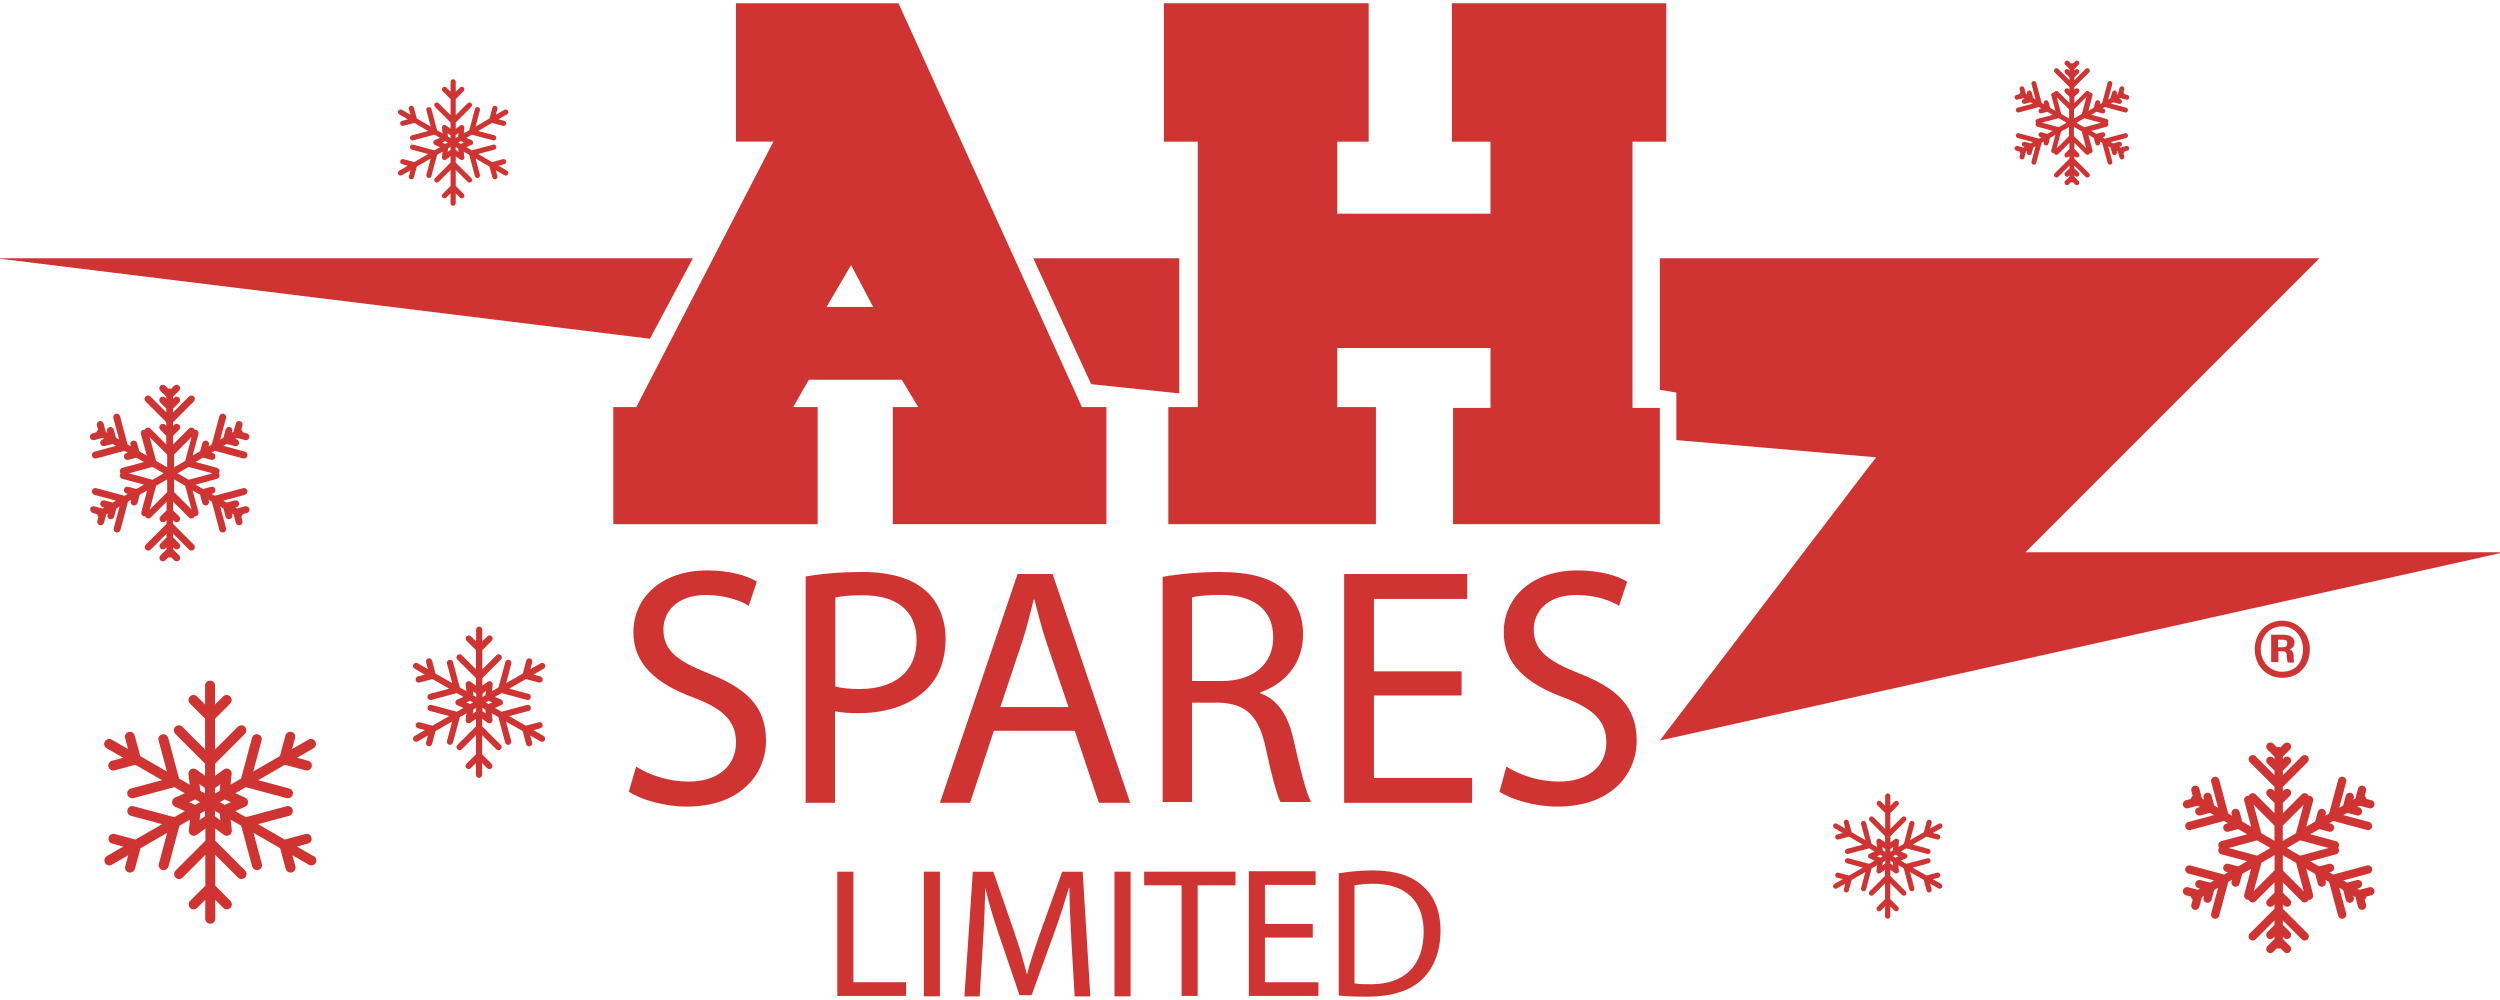
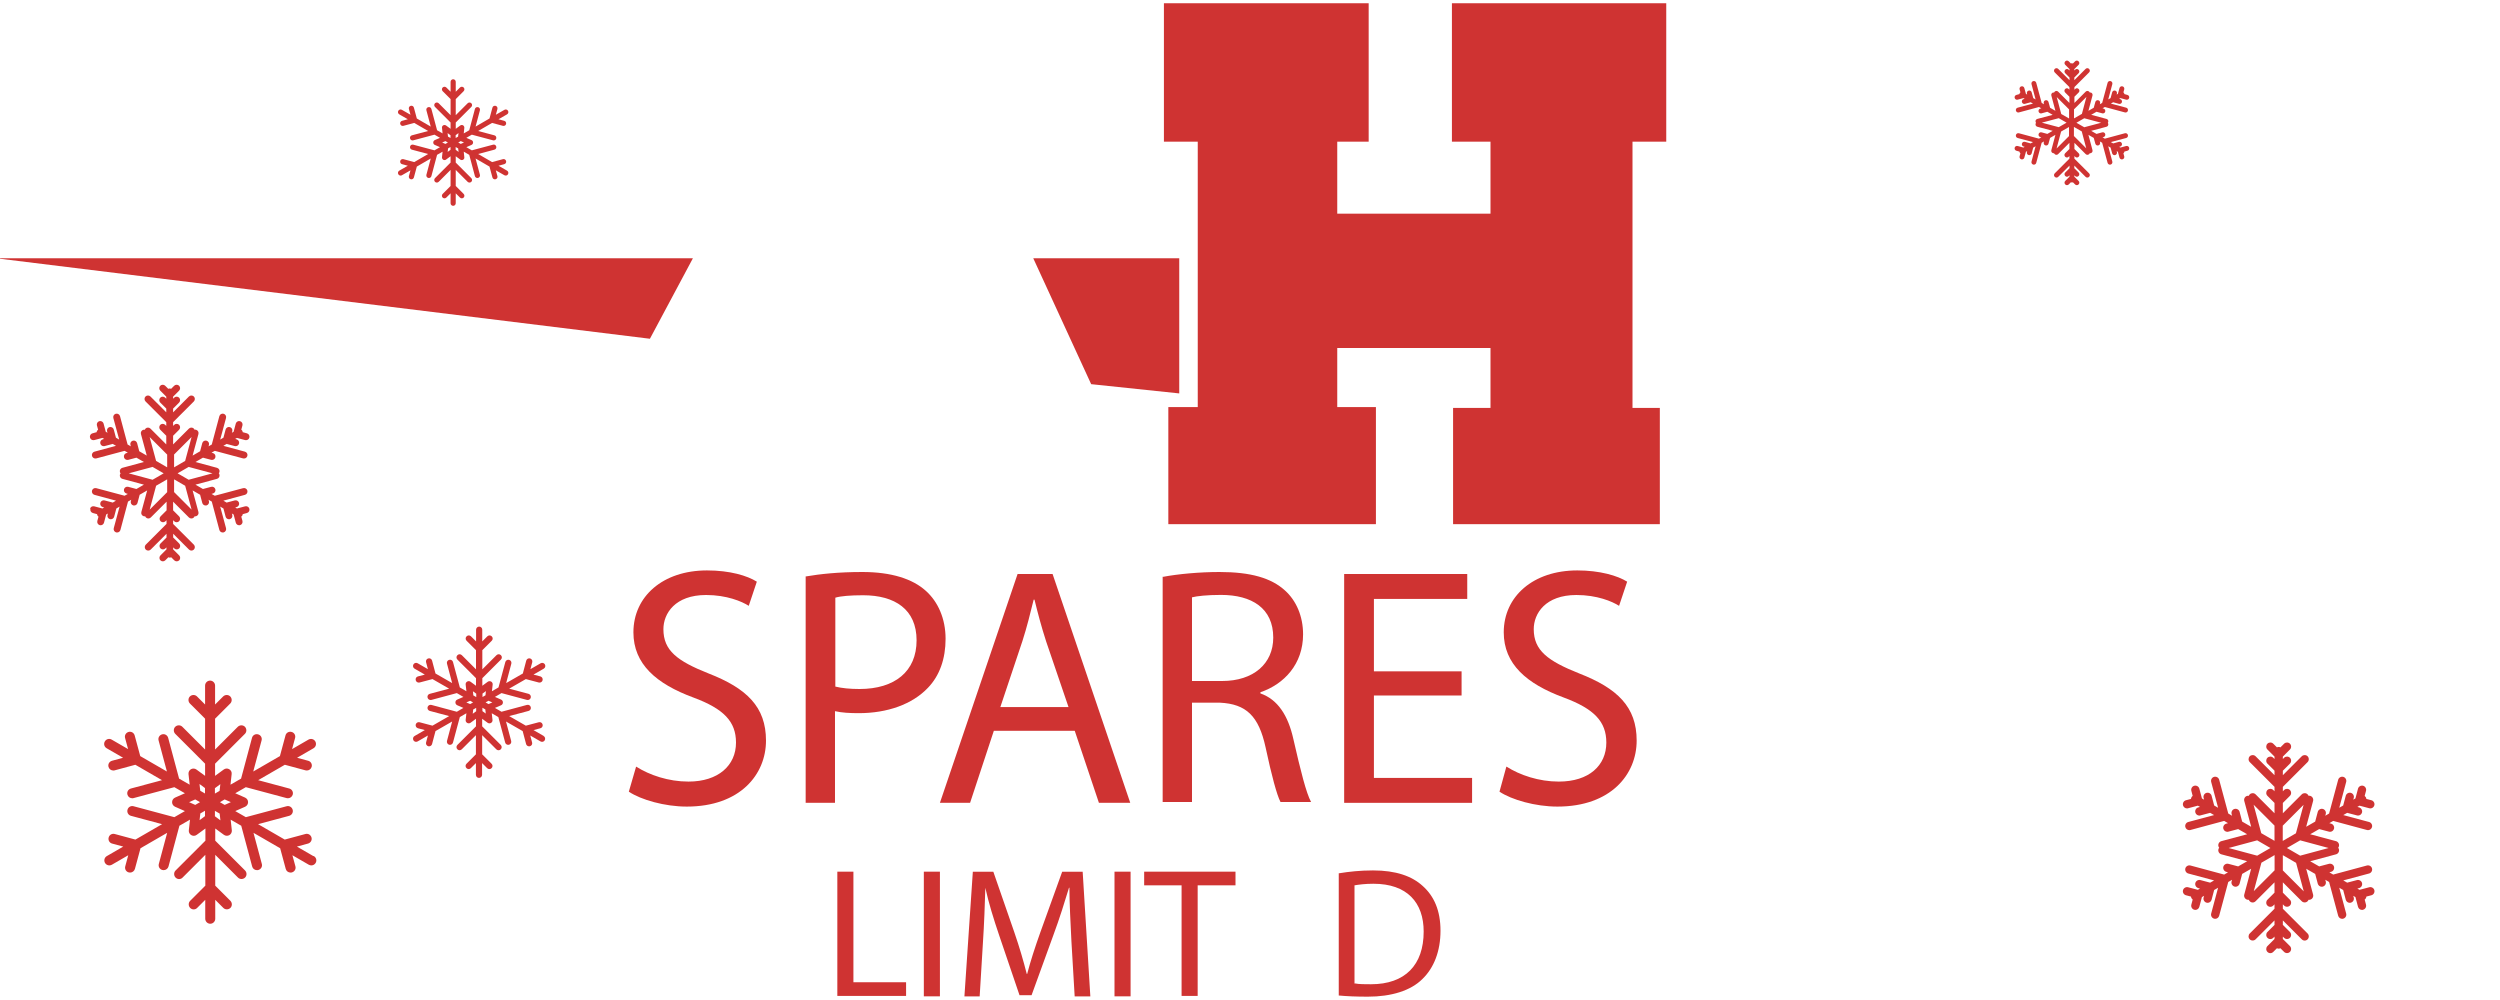
<svg xmlns="http://www.w3.org/2000/svg" id="a" viewBox="0 0 300 120">
  <g>
    <g>
      <path d="M100.48,104.6h1.93v13.27h6.32v1.64h-8.25v-14.91Z" fill="#cf3332" />
      <path d="M112.79,104.6v14.96h-1.93v-14.96h1.93Z" fill="#cf3332" />
      <path d="M128.57,112.95c-.1-2.08-.24-4.59-.24-6.42h-.05c-.53,1.74-1.11,3.62-1.88,5.7l-2.61,7.19h-1.45l-2.41-7.09c-.72-2.12-1.3-4.01-1.69-5.79h0c-.05,1.83-.14,4.34-.29,6.61l-.39,6.42h-1.83l1.01-14.96h2.46l2.51,7.24c.63,1.83,1.11,3.48,1.5,5.02h.05c.39-1.5,.92-3.14,1.59-5.02l2.61-7.24h2.46l.92,14.96h-1.88l-.39-6.61Z" fill="#cf3332" />
      <path d="M135.67,104.6v14.96h-1.93v-14.96h1.93Z" fill="#cf3332" />
      <path d="M141.79,106.24h-4.49v-1.64h10.96v1.64h-4.54v13.27h-1.93v-13.27h0Z" fill="#cf3332" />
-       <path d="M157.53,112.51h-5.74v5.36h6.42v1.64h-8.35v-14.96h8.01v1.64h-6.08v4.68h5.74v1.64Z" fill="#cf3332" />
      <path d="M160.71,104.79c1.16-.19,2.51-.34,4.05-.34,2.75,0,4.68,.68,5.98,1.88,1.35,1.21,2.12,2.94,2.12,5.36s-.77,4.44-2.17,5.79c-1.4,1.4-3.72,2.12-6.56,2.12-1.4,0-2.51-.05-3.48-.14v-14.67h.05Zm1.88,13.22c.48,.1,1.21,.1,1.93,.1,4.1,0,6.32-2.32,6.32-6.32,0-3.48-1.98-5.74-6.03-5.74-.97,0-1.74,.1-2.27,.19v11.78h.05Z" fill="#cf3332" />
    </g>
    <g>
      <g id="b">
        <g id="c">
          <path d="M76.35,92c1.59,1.01,3.86,1.79,6.27,1.79,3.57,0,5.7-1.93,5.7-4.68,0-2.51-1.45-4.05-5.12-5.41-4.44-1.64-7.19-4.01-7.19-7.82,0-4.3,3.52-7.43,8.83-7.43,2.75,0,4.83,.63,5.98,1.35l-.97,2.9c-.82-.53-2.65-1.3-5.12-1.3-3.72,0-5.12,2.22-5.12,4.1,0,2.56,1.64,3.81,5.41,5.31,4.59,1.79,6.9,4.01,6.9,8.06s-3.09,7.92-9.51,7.92c-2.65,0-5.5-.82-6.95-1.79l.87-2.99Z" fill="#cf3332" />
          <path d="M96.72,69.17c1.69-.29,3.91-.53,6.76-.53,3.48,0,6.03,.82,7.63,2.27,1.45,1.3,2.36,3.33,2.36,5.74s-.72,4.44-2.12,5.89c-1.88,1.98-4.87,3.04-8.3,3.04-1.06,0-2.03-.05-2.85-.24v11h-3.52v-27.17h.05Zm3.52,13.22c.77,.19,1.74,.29,2.9,.29,4.25,0,6.85-2.12,6.85-5.84s-2.61-5.41-6.42-5.41c-1.54,0-2.7,.1-3.33,.29v10.67Z" fill="#cf3332" />
          <path d="M119.26,87.7l-2.85,8.64h-3.62l9.32-27.46h4.2l9.32,27.46h-3.76l-2.9-8.64h-9.7Zm8.98-2.8l-2.7-7.92c-.58-1.79-1.01-3.43-1.4-5.02h-.1c-.39,1.59-.82,3.33-1.35,4.97l-2.65,7.92h8.21v.05Z" fill="#cf3332" />
          <path d="M139.57,69.22c1.79-.34,4.39-.58,6.76-.58,3.76,0,6.23,.72,7.87,2.22,1.35,1.21,2.17,3.09,2.17,5.26,0,3.57-2.27,5.98-5.12,6.95v.14c2.08,.72,3.33,2.65,3.96,5.5,.87,3.81,1.54,6.47,2.12,7.53h-3.67c-.43-.82-1.06-3.14-1.79-6.56-.82-3.76-2.32-5.21-5.5-5.36h-3.33v11.92h-3.52v-27.03h.05Zm3.52,12.5h3.57c3.76,0,6.13-2.08,6.13-5.21,0-3.52-2.56-5.12-6.27-5.12-1.69,0-2.9,.14-3.48,.29v10.04h.05Z" fill="#cf3332" />
          <path d="M175.39,83.46h-10.52v9.89h11.78v2.99h-15.35v-27.46h14.77v2.99h-11.2v8.69h10.52v2.9Z" fill="#cf3332" />
          <path d="M180.79,92c1.59,1.01,3.86,1.79,6.27,1.79,3.62,0,5.7-1.93,5.7-4.68,0-2.51-1.45-4.05-5.12-5.41-4.44-1.64-7.19-4.01-7.19-7.82,0-4.3,3.52-7.43,8.83-7.43,2.7,0,4.83,.63,5.98,1.35l-.97,2.9c-.82-.53-2.65-1.3-5.12-1.3-3.72,0-5.12,2.22-5.12,4.1,0,2.56,1.69,3.81,5.45,5.31,4.59,1.79,6.9,4.01,6.9,8.06s-3.09,7.92-9.51,7.92c-2.65,0-5.5-.82-6.95-1.79l.82-2.99Z" fill="#cf3332" />
        </g>
      </g>
      <g id="d">
        <polygon points="141.51 30.99 141.51 47.21 130.94 46.1 123.99 30.99 141.51 30.99" fill="#cf3332" />
        <polygon points="143.73 48.85 143.73 17 139.67 17 139.67 .39 164.24 .39 164.24 17 160.47 17 160.47 25.64 178.86 25.64 178.86 17 174.23 17 174.23 .39 199.95 .39 199.95 17 195.9 17 195.9 48.95 199.18 48.95 199.18 62.9 174.37 62.9 174.37 48.95 178.86 48.95 178.86 41.76 160.47 41.76 160.47 48.85 165.11 48.85 165.11 62.9 140.2 62.9 140.2 48.85 143.73 48.85" fill="#cf3332" />
-         <path d="M104.78,36.83l-2.65-5.02-2.94,5.02h5.6Zm5.41,12.02l-1.98-3.28h-11.15l-1.88,3.28h2.94v14.05h-24.52v-14.05h2.75l16.46-31.86h-4.49V.39h19.5l22.01,48.46h2.94v14.05h-25.63v-14.05h3.04Z" fill="#cf3332" />
-         <polygon points="199.18 30.99 278.34 30.99 243.06 66.27 300.49 66.27 199.18 88.86 224.38 55.85 225.15 54.88 201.16 52.81 201.16 47.11 199.18 46.78 199.18 30.99" fill="#cf3332" />
        <polygon points="-.49 30.99 83.15 30.99 77.99 40.65 -.49 30.99" fill="#cf3332" />
      </g>
      <g id="e">
-         <path d="M277.18,77.91c0,1.93-1.3,3.43-3.28,3.43s-3.33-1.5-3.33-3.43,1.35-3.43,3.33-3.43c1.93,.05,3.28,1.59,3.28,3.43Zm-5.89,0c0,1.5,1.11,2.7,2.56,2.7,1.64,0,2.51-1.16,2.51-2.7s-1.01-2.75-2.51-2.75c-1.69,.05-2.56,1.35-2.56,2.75Zm1.25,1.64v-3.38h1.45c.72,0,1.35,.24,1.35,.97,0,.43-.34,.72-.58,.77,.24,.1,.48,.34,.48,.87,0,.19,0,.48,.05,.72h-.77c-.05-.19-.1-.53-.1-.72,0-.43-.1-.63-.53-.63h-.48v1.3h-.87v.1Zm.82-1.88h.58c.34,0,.53-.1,.53-.48,0-.29-.14-.43-.53-.43h-.58v.92Z" fill="#cf3332" />
-       </g>
+         </g>
    </g>
  </g>
  <path d="M65.25,88.32l-1.23-.71,.83-.22c.2-.05,.32-.26,.26-.46-.05-.2-.26-.32-.46-.26l-1.55,.41-2-1.15,2.33-.62c.2-.05,.32-.26,.26-.46-.05-.2-.26-.32-.46-.26l-3.05,.82-.79-.46,.74-.32c.14-.06,.22-.19,.22-.34s-.09-.28-.22-.34l-.74-.32,.79-.46,3.05,.82s.06,.01,.1,.01c.16,0,.32-.11,.36-.28,.05-.2-.06-.4-.26-.46l-2.33-.62,2-1.15,1.55,.41s.06,.01,.1,.01c.16,0,.32-.11,.36-.28,.05-.2-.06-.4-.26-.46l-.83-.22,1.23-.71c.18-.1,.24-.33,.14-.51-.1-.18-.33-.24-.51-.14l-1.23,.71,.22-.83c.05-.2-.06-.4-.26-.46-.2-.05-.4,.06-.46,.26l-.41,1.55-2,1.15,.62-2.33c.05-.2-.06-.4-.26-.46-.2-.05-.4,.06-.46,.26l-.82,3.05-.79,.46,.09-.8c.02-.15-.06-.29-.18-.36s-.29-.07-.41,.02l-.65,.48v-.91l2.23-2.23c.15-.15,.15-.38,0-.53-.15-.15-.38-.15-.53,0l-1.7,1.7v-2.3l1.13-1.13c.15-.15,.15-.38,0-.53-.15-.15-.38-.15-.53,0l-.61,.61v-1.41c0-.21-.17-.37-.37-.37s-.37,.17-.37,.37v1.41l-.61-.61c-.15-.15-.38-.15-.53,0-.15,.15-.15,.38,0,.53l1.13,1.13v2.3l-1.7-1.7c-.15-.15-.38-.15-.53,0-.15,.15-.15,.38,0,.53l2.23,2.23v.91l-.65-.48c-.12-.09-.28-.1-.41-.02-.13,.07-.2,.22-.18,.36l.09,.8-.79-.46-.82-3.05c-.05-.2-.26-.32-.46-.26-.2,.05-.32,.26-.26,.46l.62,2.33-2-1.15-.41-1.55c-.05-.2-.26-.32-.46-.26-.2,.05-.32,.26-.26,.46l.22,.83-1.23-.71c-.18-.1-.41-.04-.51,.14-.1,.18-.04,.41,.14,.51l1.23,.71-.83,.22c-.2,.05-.32,.26-.26,.46,.04,.17,.2,.28,.36,.28,.03,0,.06,0,.1-.01l1.55-.41,2,1.15-2.33,.62c-.2,.05-.32,.26-.26,.46,.04,.17,.2,.28,.36,.28,.03,0,.06,0,.1-.01l3.05-.82,.79,.46-.74,.32c-.14,.06-.22,.19-.22,.34s.09,.28,.22,.34l.74,.32-.79,.46-3.05-.82c-.2-.05-.4,.06-.46,.26-.05,.2,.06,.4,.26,.46l2.33,.62-2,1.15-1.55-.41c-.2-.05-.4,.06-.46,.26-.05,.2,.06,.4,.26,.46l.83,.22-1.23,.71c-.18,.1-.24,.33-.14,.51,.07,.12,.19,.19,.32,.19,.06,0,.13-.02,.19-.05l1.23-.71-.22,.83c-.05,.2,.06,.4,.26,.46,.03,0,.06,.01,.1,.01,.16,0,.32-.11,.36-.28l.41-1.55,2-1.15-.62,2.33c-.05,.2,.06,.4,.26,.46,.03,0,.06,.01,.1,.01,.16,0,.32-.11,.36-.28l.82-3.05,.79-.46-.09,.8c-.02,.15,.06,.29,.18,.36,.06,.03,.12,.05,.19,.05,.08,0,.16-.02,.22-.07l.65-.48v.91l-2.23,2.23c-.15,.15-.15,.38,0,.53,.07,.07,.17,.11,.26,.11s.19-.04,.26-.11l1.7-1.7v2.3l-1.13,1.13c-.15,.15-.15,.38,0,.53,.07,.07,.17,.11,.26,.11s.19-.04,.26-.11l.61-.61v1.41c0,.21,.17,.37,.37,.37s.37-.17,.37-.37v-1.41l.61,.61c.15,.15,.38,.15,.53,0,.15-.15,.15-.38,0-.53l-1.13-1.13v-2.3l1.7,1.7c.15,.15,.38,.15,.53,0,.15-.15,.15-.38,0-.53l-2.23-2.23v-.91l.65,.48c.12,.09,.28,.1,.41,.02,.13-.07,.2-.22,.18-.36l-.09-.8,.79,.46,.82,3.05c.04,.17,.2,.28,.36,.28,.03,0,.06,0,.1-.01,.2-.05,.32-.26,.26-.46l-.62-2.33,2,1.15,.41,1.55c.04,.17,.2,.28,.36,.28,.03,0,.06,0,.1-.01,.2-.05,.32-.26,.26-.46l-.22-.83,1.23,.71c.06,.03,.12,.05,.19,.05,.13,0,.25-.07,.32-.19,.1-.18,.04-.41-.14-.51Zm-7.36-2.98v-.41l.35,.2,.05,.5-.41-.3Zm-1.1-.2l.35-.2v.41l-.41,.3,.05-.5Zm-.37-1.05l.35,.2-.35,.2-.46-.2,.46-.2Zm.73-.85v.41l-.35-.2-.05-.5,.41,.3Zm1.1,.2l-.35,.2v-.41l.41-.3-.05,.5Zm.37,1.05l-.35-.2,.35-.2,.46,.2-.46,.2Z" fill="#cf3332" />
  <path d="M37.6,102.73l-1.97-1.14,1.33-.36c.32-.09,.51-.41,.42-.73-.09-.32-.41-.51-.73-.42l-2.48,.67-3.2-1.85,3.73-1c.32-.09,.51-.41,.42-.73-.09-.32-.41-.51-.73-.42l-4.89,1.31-1.27-.73,1.18-.52c.22-.1,.36-.31,.36-.55s-.14-.45-.36-.55l-1.18-.52,1.27-.73,4.89,1.31c.05,.01,.1,.02,.16,.02,.26,0,.51-.18,.58-.44,.09-.32-.1-.65-.42-.73l-3.73-1,3.2-1.85,2.48,.67c.05,.01,.1,.02,.16,.02,.26,0,.51-.18,.58-.44,.09-.32-.1-.65-.42-.73l-1.33-.36,1.97-1.14c.29-.17,.38-.53,.22-.82-.17-.29-.53-.38-.82-.22l-1.97,1.14,.36-1.33c.09-.32-.1-.65-.42-.73-.32-.09-.65,.1-.73,.42l-.67,2.48-3.2,1.85,1-3.73c.09-.32-.1-.65-.42-.73-.32-.09-.65,.1-.73,.42l-1.31,4.89-1.27,.73,.14-1.28c.03-.24-.09-.46-.3-.58s-.46-.1-.65,.04l-1.04,.76v-1.46l3.58-3.58c.23-.23,.23-.61,0-.85-.23-.23-.61-.23-.85,0l-2.73,2.73v-3.7l1.82-1.82c.23-.23,.23-.61,0-.85-.23-.23-.61-.23-.85,0l-.97,.97v-2.27c0-.33-.27-.6-.6-.6s-.6,.27-.6,.6v2.27l-.97-.97c-.23-.23-.61-.23-.85,0-.23,.23-.23,.61,0,.85l1.82,1.82v3.7l-2.73-2.73c-.23-.23-.61-.23-.85,0-.23,.23-.23,.61,0,.85l3.58,3.58v1.46l-1.04-.76c-.19-.14-.45-.15-.65-.04-.21,.12-.32,.35-.3,.58l.14,1.28-1.27-.73-1.31-4.89c-.09-.32-.41-.51-.73-.42-.32,.09-.51,.41-.42,.73l1,3.73-3.2-1.85-.67-2.48c-.09-.32-.41-.51-.73-.42-.32,.09-.51,.41-.42,.73l.36,1.33-1.97-1.14c-.29-.17-.65-.07-.82,.22-.17,.29-.07,.65,.22,.82l1.97,1.14-1.33,.36c-.32,.09-.51,.41-.42,.73,.07,.27,.31,.44,.58,.44,.05,0,.1,0,.16-.02l2.48-.67,3.2,1.85-3.73,1c-.32,.09-.51,.41-.42,.73,.07,.27,.31,.44,.58,.44,.05,0,.1,0,.16-.02l4.89-1.31,1.27,.73-1.18,.52c-.22,.1-.36,.31-.36,.55s.14,.45,.36,.55l1.18,.52-1.27,.73-4.89-1.31c-.32-.09-.65,.1-.73,.42-.09,.32,.1,.65,.42,.73l3.73,1-3.2,1.85-2.48-.67c-.32-.09-.65,.1-.73,.42-.09,.32,.1,.65,.42,.73l1.33,.36-1.97,1.14c-.29,.17-.38,.53-.22,.82,.11,.19,.31,.3,.52,.3,.1,0,.2-.03,.3-.08l1.97-1.14-.36,1.33c-.09,.32,.1,.65,.42,.73,.05,.01,.1,.02,.16,.02,.26,0,.51-.18,.58-.44l.67-2.48,3.2-1.85-1,3.73c-.09,.32,.1,.65,.42,.73,.05,.01,.1,.02,.16,.02,.26,0,.51-.18,.58-.44l1.31-4.89,1.27-.73-.14,1.28c-.03,.24,.09,.46,.3,.58,.09,.05,.2,.08,.3,.08,.12,0,.25-.04,.35-.12l1.04-.76v1.46l-3.58,3.58c-.23,.23-.23,.61,0,.85,.12,.12,.27,.18,.42,.18s.31-.06,.42-.18l2.73-2.73v3.7l-1.82,1.82c-.23,.23-.23,.61,0,.85,.12,.12,.27,.18,.42,.18s.31-.06,.42-.18l.97-.97v2.27c0,.33,.27,.6,.6,.6s.6-.27,.6-.6v-2.27l.97,.97c.23,.23,.61,.23,.85,0,.23-.23,.23-.61,0-.85l-1.82-1.82v-3.7l2.73,2.73c.23,.23,.61,.23,.85,0,.23-.23,.23-.61,0-.85l-3.58-3.58v-1.46l1.04,.76c.19,.14,.45,.15,.65,.04,.21-.12,.32-.35,.3-.58l-.14-1.28,1.27,.73,1.31,4.89c.07,.27,.31,.44,.58,.44,.05,0,.1,0,.16-.02,.32-.09,.51-.41,.42-.73l-1-3.73,3.2,1.85,.67,2.48c.07,.27,.31,.44,.58,.44,.05,0,.1,0,.16-.02,.32-.09,.51-.41,.42-.73l-.36-1.33,1.97,1.14c.09,.05,.2,.08,.3,.08,.21,0,.41-.11,.52-.3,.17-.29,.07-.65-.22-.82Zm-11.81-4.78v-.65l.57,.33,.09,.81-.65-.48Zm-1.76-.33l.57-.33v.65l-.65,.48,.09-.81Zm-.6-1.69l.57,.33-.57,.33-.74-.33,.74-.33Zm1.17-1.36v.65l-.57-.33-.09-.81,.65,.48Zm1.76,.33l-.57,.33v-.65l.65-.48-.09,.81Zm.6,1.69l-.57-.33,.57-.33,.74,.33-.74,.33Z" fill="#cf3332" />
-   <path d="M232.94,106.08l-1.01-.58,.68-.18c.16-.04,.26-.21,.22-.38-.04-.16-.21-.26-.38-.22l-1.28,.34-1.65-.95,1.92-.52c.16-.04,.26-.21,.22-.38-.04-.16-.21-.26-.38-.22l-2.52,.67-.65-.38,.61-.27c.11-.05,.18-.16,.18-.28s-.07-.23-.18-.28l-.61-.27,.65-.38,2.52,.67s.05,.01,.08,.01c.14,0,.26-.09,.3-.23,.04-.16-.05-.33-.22-.38l-1.92-.52,1.65-.95,1.28,.34s.05,.01,.08,.01c.14,0,.26-.09,.3-.23,.04-.16-.05-.33-.22-.38l-.68-.18,1.01-.58c.15-.09,.2-.27,.11-.42-.09-.15-.27-.2-.42-.11l-1.01,.58,.18-.68c.04-.16-.05-.33-.22-.38-.16-.04-.33,.05-.38,.22l-.34,1.28-1.65,.95,.52-1.92c.04-.16-.05-.33-.22-.38-.16-.04-.33,.05-.38,.22l-.67,2.52-.65,.38,.07-.66c.01-.12-.05-.24-.15-.3-.11-.06-.24-.05-.34,.02l-.54,.39v-.75l1.84-1.84c.12-.12,.12-.32,0-.44-.12-.12-.32-.12-.44,0l-1.41,1.41v-1.9l.94-.94c.12-.12,.12-.32,0-.44-.12-.12-.32-.12-.44,0l-.5,.5v-1.17c0-.17-.14-.31-.31-.31s-.31,.14-.31,.31v1.17l-.5-.5c-.12-.12-.32-.12-.44,0-.12,.12-.12,.32,0,.44l.94,.94v1.9l-1.41-1.41c-.12-.12-.32-.12-.44,0-.12,.12-.12,.32,0,.44l1.84,1.84v.75l-.54-.39c-.1-.07-.23-.08-.34-.02-.11,.06-.17,.18-.15,.3l.07,.66-.65-.38-.67-2.52c-.04-.16-.21-.26-.38-.22-.16,.04-.26,.21-.22,.38l.52,1.92-1.65-.95-.34-1.28c-.04-.16-.21-.26-.38-.22-.16,.04-.26,.21-.22,.38l.18,.68-1.01-.58c-.15-.09-.34-.03-.42,.11-.09,.15-.03,.34,.11,.42l1.01,.58-.68,.18c-.16,.04-.26,.21-.22,.38,.04,.14,.16,.23,.3,.23,.03,0,.05,0,.08-.01l1.28-.34,1.65,.95-1.92,.52c-.16,.04-.26,.21-.22,.38,.04,.14,.16,.23,.3,.23,.03,0,.05,0,.08-.01l2.52-.67,.65,.38-.61,.27c-.11,.05-.18,.16-.18,.28s.07,.23,.18,.28l.61,.27-.65,.38-2.52-.67c-.16-.04-.33,.05-.38,.22s.05,.33,.22,.38l1.92,.52-1.65,.95-1.28-.34c-.16-.04-.33,.05-.38,.22-.04,.16,.05,.33,.22,.38l.68,.18-1.01,.58c-.15,.09-.2,.27-.11,.42,.06,.1,.16,.15,.27,.15,.05,0,.11-.01,.15-.04l1.01-.58-.18,.68c-.04,.16,.05,.33,.22,.38,.03,0,.05,.01,.08,.01,.14,0,.26-.09,.3-.23l.34-1.28,1.65-.95-.52,1.92c-.04,.16,.05,.33,.22,.38,.03,0,.05,.01,.08,.01,.14,0,.26-.09,.3-.23l.67-2.52,.65-.38-.07,.66c-.01,.12,.05,.24,.15,.3,.05,.03,.1,.04,.15,.04,.06,0,.13-.02,.18-.06l.54-.39v.75l-1.84,1.84c-.12,.12-.12,.32,0,.44,.06,.06,.14,.09,.22,.09s.16-.03,.22-.09l1.41-1.41v1.9l-.94,.94c-.12,.12-.12,.32,0,.44,.06,.06,.14,.09,.22,.09s.16-.03,.22-.09l.5-.5v1.17c0,.17,.14,.31,.31,.31s.31-.14,.31-.31v-1.17l.5,.5c.12,.12,.32,.12,.44,0,.12-.12,.12-.32,0-.44l-.94-.94v-1.9l1.41,1.41c.12,.12,.32,.12,.44,0,.12-.12,.12-.32,0-.44l-1.84-1.84v-.75l.54,.39c.1,.07,.23,.08,.34,.02,.11-.06,.17-.18,.15-.3l-.07-.66,.65,.38,.67,2.52c.04,.14,.16,.23,.3,.23,.03,0,.05,0,.08-.01,.16-.04,.26-.21,.22-.38l-.52-1.92,1.65,.95,.34,1.28c.04,.14,.16,.23,.3,.23,.03,0,.05,0,.08-.01,.16-.04,.26-.21,.22-.38l-.18-.68,1.01,.58s.1,.04,.15,.04c.11,0,.21-.06,.27-.15,.09-.15,.03-.34-.11-.42Zm-6.09-2.46v-.34l.29,.17,.05,.42-.34-.25Zm-.91-.17l.29-.17v.34l-.34,.25,.05-.42Zm-.31-.87l.29,.17-.29,.17-.38-.17,.38-.17Zm.6-.7v.34l-.29-.17-.05-.42,.34,.25Zm.91,.17l-.29,.17v-.34l.34-.25-.05,.42Zm.31,.87l-.29-.17,.29-.17,.38,.17-.38,.17Z" fill="#cf3332" />
  <path d="M60.85,20.48l-1.03-.59,.69-.19c.17-.04,.27-.22,.22-.38-.04-.17-.22-.27-.38-.22l-1.3,.35-1.67-.97,1.95-.52c.17-.04,.27-.22,.22-.38-.04-.17-.22-.27-.38-.22l-2.55,.68-.66-.38,.62-.27c.11-.05,.19-.16,.19-.29s-.07-.24-.19-.29l-.62-.27,.66-.38,2.55,.68s.05,.01,.08,.01c.14,0,.26-.09,.3-.23,.04-.17-.05-.34-.22-.38l-1.95-.52,1.67-.97,1.3,.35s.05,.01,.08,.01c.14,0,.26-.09,.3-.23,.04-.17-.05-.34-.22-.38l-.69-.19,1.03-.59c.15-.09,.2-.28,.11-.43-.09-.15-.28-.2-.43-.11l-1.03,.59,.19-.69c.04-.17-.05-.34-.22-.38-.17-.04-.34,.05-.38,.22l-.35,1.3-1.67,.97,.52-1.95c.04-.17-.05-.34-.22-.38-.17-.04-.34,.05-.38,.22l-.68,2.55-.66,.38,.07-.67c.01-.12-.05-.24-.15-.3s-.24-.05-.34,.02l-.54,.4v-.76l1.87-1.87c.12-.12,.12-.32,0-.44-.12-.12-.32-.12-.44,0l-1.43,1.43v-1.93l.95-.95c.12-.12,.12-.32,0-.44-.12-.12-.32-.12-.44,0l-.51,.51v-1.19c0-.17-.14-.31-.31-.31s-.31,.14-.31,.31v1.19l-.51-.51c-.12-.12-.32-.12-.44,0-.12,.12-.12,.32,0,.44l.95,.95v1.93l-1.43-1.43c-.12-.12-.32-.12-.44,0-.12,.12-.12,.32,0,.44l1.87,1.87v.76l-.54-.4c-.1-.07-.23-.08-.34-.02-.11,.06-.17,.18-.15,.3l.07,.67-.66-.38-.68-2.55c-.04-.17-.22-.27-.38-.22-.17,.04-.27,.22-.22,.38l.52,1.95-1.67-.97-.35-1.3c-.04-.17-.22-.27-.38-.22-.17,.04-.27,.22-.22,.38l.19,.69-1.03-.59c-.15-.09-.34-.04-.43,.11-.09,.15-.04,.34,.11,.43l1.03,.59-.69,.19c-.17,.04-.27,.22-.22,.38,.04,.14,.16,.23,.3,.23,.03,0,.05,0,.08-.01l1.3-.35,1.67,.97-1.95,.52c-.17,.04-.27,.22-.22,.38,.04,.14,.16,.23,.3,.23,.03,0,.05,0,.08-.01l2.55-.68,.66,.38-.62,.27c-.11,.05-.19,.16-.19,.29s.07,.24,.19,.29l.62,.27-.66,.38-2.55-.68c-.17-.04-.34,.05-.38,.22-.04,.17,.05,.34,.22,.38l1.95,.52-1.67,.97-1.3-.35c-.17-.04-.34,.05-.38,.22-.04,.17,.05,.34,.22,.38l.69,.19-1.03,.59c-.15,.09-.2,.28-.11,.43,.06,.1,.16,.16,.27,.16,.05,0,.11-.01,.16-.04l1.03-.59-.19,.69c-.04,.17,.05,.34,.22,.38,.03,0,.05,.01,.08,.01,.14,0,.26-.09,.3-.23l.35-1.3,1.67-.97-.52,1.95c-.04,.17,.05,.34,.22,.38,.03,0,.05,.01,.08,.01,.14,0,.26-.09,.3-.23l.68-2.55,.66-.38-.07,.67c-.01,.12,.05,.24,.15,.3,.05,.03,.1,.04,.16,.04,.07,0,.13-.02,.18-.06l.54-.4v.76l-1.87,1.87c-.12,.12-.12,.32,0,.44,.06,.06,.14,.09,.22,.09s.16-.03,.22-.09l1.43-1.43v1.93l-.95,.95c-.12,.12-.12,.32,0,.44,.06,.06,.14,.09,.22,.09s.16-.03,.22-.09l.51-.51v1.19c0,.17,.14,.31,.31,.31s.31-.14,.31-.31v-1.19l.51,.51c.12,.12,.32,.12,.44,0,.12-.12,.12-.32,0-.44l-.95-.95v-1.93l1.43,1.43c.12,.12,.32,.12,.44,0,.12-.12,.12-.32,0-.44l-1.87-1.87v-.76l.54,.4c.1,.07,.23,.08,.34,.02,.11-.06,.17-.18,.15-.3l-.07-.67,.66,.38,.68,2.55c.04,.14,.16,.23,.3,.23,.03,0,.05,0,.08-.01,.17-.04,.27-.22,.22-.38l-.52-1.95,1.67,.97,.35,1.3c.04,.14,.16,.23,.3,.23,.03,0,.05,0,.08-.01,.17-.04,.27-.22,.22-.38l-.19-.69,1.03,.59s.1,.04,.16,.04c.11,0,.21-.06,.27-.16,.09-.15,.04-.34-.11-.43Zm-6.17-2.5v-.34l.3,.17,.05,.42-.34-.25Zm-.92-.17l.3-.17v.34l-.34,.25,.05-.42Zm-.31-.88l.3,.17-.3,.17-.39-.17,.39-.17Zm.61-.71v.34l-.3-.17-.05-.42,.34,.25Zm.92,.17l-.3,.17v-.34l.34-.25-.05,.42Zm.31,.88l-.3-.17,.3-.17,.39,.17-.39,.17Z" fill="#cf3332" />
  <path d="M10.85,61.05c-.06,.22,.07,.45,.29,.51l.51,.14c0,.06,.02,.11,.05,.17,.03,.05,.07,.1,.12,.13l-.14,.51c-.06,.22,.07,.45,.29,.51,.04,0,.07,.01,.11,.01,.18,0,.35-.12,.4-.31l.26-.98,.21-.12-.05,.17c-.06,.22,.07,.45,.29,.51,.04,0,.07,.01,.11,.01,.18,0,.35-.12,.4-.31l.26-.98,.39-.23-.7,2.59c-.06,.22,.07,.45,.29,.51,.04,0,.07,.01,.11,.01,.18,0,.35-.12,.4-.31l.91-3.4,.39-.22-.05,.17c-.06,.22,.07,.45,.29,.51,.04,0,.07,.01,.11,.01,.18,0,.35-.12,.4-.31l.26-.98,.9-.52-.7,2.59c-.06,.22,.07,.45,.29,.51,.04,0,.07,.01,.11,.01,.02,0,.04,0,.06,0,.02,.05,.05,.1,.09,.14,.08,.08,.19,.12,.29,.12s.21-.04,.29-.12l1.9-1.9v1.04l-.72,.72c-.16,.16-.16,.43,0,.59,.08,.08,.19,.12,.29,.12s.21-.04,.29-.12l.13-.13v.45l-2.49,2.49c-.16,.16-.16,.43,0,.59,.16,.16,.43,.16,.59,0l1.9-1.9v.45l-.72,.72c-.16,.16-.16,.43,0,.59,.08,.08,.19,.12,.29,.12s.21-.04,.29-.12l.13-.13v.25l-.72,.72c-.16,.16-.16,.43,0,.59,.08,.08,.19,.12,.29,.12s.21-.04,.29-.12l.37-.37c.05,.02,.11,.04,.17,.04s.12-.01,.17-.04l.37,.37c.16,.16,.43,.16,.59,0,.16-.16,.16-.43,0-.59l-.72-.72v-.25l.13,.13c.16,.16,.43,.16,.59,0,.16-.16,.16-.43,0-.59l-.72-.72v-.45l1.9,1.9c.08,.08,.19,.12,.29,.12s.21-.04,.29-.12c.16-.16,.16-.43,0-.59l-2.49-2.49v-.45l.13,.13c.16,.16,.43,.16,.59,0,.16-.16,.16-.43,0-.59l-.72-.72v-1.04l1.9,1.9c.16,.16,.43,.16,.59,0,.04-.04,.07-.09,.09-.14,.02,0,.04,0,.06,0,.04,0,.07,0,.11-.01,.22-.06,.35-.29,.29-.51l-.7-2.59,.9,.52,.26,.98c.05,.19,.22,.31,.4,.31,.04,0,.07,0,.11-.01,.22-.06,.35-.29,.29-.51l-.05-.17,.39,.22,.91,3.4c.05,.19,.22,.31,.4,.31,.04,0,.07,0,.11-.01,.22-.06,.35-.29,.29-.51l-.7-2.59,.39,.23,.26,.98c.05,.19,.22,.31,.4,.31,.04,0,.07,0,.11-.01,.22-.06,.35-.29,.29-.51l-.05-.17,.21,.12,.26,.98c.05,.19,.22,.31,.4,.31,.04,0,.07,0,.11-.01,.22-.06,.35-.29,.29-.51l-.14-.51s.09-.08,.12-.13c.03-.05,.05-.11,.05-.17l.51-.14c.22-.06,.35-.29,.29-.51-.06-.22-.29-.35-.51-.29l-.98,.26-.21-.12,.17-.05c.22-.06,.35-.29,.29-.51-.06-.22-.29-.35-.51-.29l-.98,.26-.39-.23,2.59-.7c.22-.06,.35-.29,.29-.51-.06-.22-.29-.35-.51-.29l-3.4,.91-.39-.22,.17-.05c.22-.06,.35-.29,.29-.51-.06-.22-.29-.35-.51-.29l-.98,.26-.9-.52,2.59-.7c.22-.06,.35-.29,.29-.51-.02-.06-.04-.11-.08-.15,.03-.04,.06-.09,.08-.15,.06-.22-.07-.45-.29-.51l-2.59-.7,.9-.52,.98,.26s.07,.01,.11,.01c.18,0,.35-.12,.4-.31,.06-.22-.07-.45-.29-.51l-.17-.05,.39-.22,3.4,.91s.07,.01,.11,.01c.18,0,.35-.12,.4-.31,.06-.22-.07-.45-.29-.51l-2.59-.7,.39-.23,.98,.26s.07,.01,.11,.01c.18,0,.35-.12,.4-.31,.06-.22-.07-.45-.29-.51l-.17-.05,.21-.12,.98,.26s.07,.01,.11,.01c.18,0,.35-.12,.4-.31,.06-.22-.07-.45-.29-.51l-.51-.14c0-.06-.02-.11-.05-.17-.03-.05-.07-.1-.12-.13l.14-.51c.06-.22-.07-.45-.29-.51-.22-.06-.45,.07-.51,.29l-.26,.98-.21,.12,.05-.17c.06-.22-.07-.45-.29-.51-.22-.06-.45,.07-.51,.29l-.26,.98-.39,.23,.7-2.59c.06-.22-.07-.45-.29-.51-.22-.06-.45,.07-.51,.29l-.91,3.4-.39,.22,.05-.17c.06-.22-.07-.45-.29-.51-.22-.06-.45,.07-.51,.29l-.26,.98-.9,.52,.7-2.59c.06-.22-.07-.45-.29-.51-.06-.02-.11-.02-.17,0-.02-.05-.05-.1-.09-.14-.16-.16-.43-.16-.59,0l-1.9,1.9v-1.04l.72-.72c.16-.16,.16-.43,0-.59-.16-.16-.43-.16-.59,0l-.13,.13v-.45l2.49-2.49c.16-.16,.16-.43,0-.59-.16-.16-.43-.16-.59,0l-1.9,1.9v-.45l.72-.72c.16-.16,.16-.43,0-.59-.16-.16-.43-.16-.59,0l-.13,.13v-.25l.72-.72c.16-.16,.16-.43,0-.59-.16-.16-.43-.16-.59,0l-.37,.37c-.05-.02-.11-.04-.17-.04s-.12,.01-.17,.04l-.37-.37c-.16-.16-.43-.16-.59,0-.16,.16-.16,.43,0,.59l.72,.72v.25l-.13-.13c-.16-.16-.43-.16-.59,0-.16,.16-.16,.43,0,.59l.72,.72v.45l-1.9-1.9c-.16-.16-.43-.16-.59,0-.16,.16-.16,.43,0,.59l2.49,2.49v.45l-.13-.13c-.16-.16-.43-.16-.59,0-.16,.16-.16,.43,0,.59l.72,.72v1.04l-1.9-1.9c-.16-.16-.43-.16-.59,0-.04,.04-.07,.09-.09,.14-.05,0-.11,0-.17,0-.22,.06-.35,.29-.29,.51l.7,2.59-.9-.52-.26-.98c-.06-.22-.29-.35-.51-.29-.22,.06-.35,.29-.29,.51l.05,.17-.39-.22-.91-3.4c-.06-.22-.29-.35-.51-.29-.22,.06-.35,.29-.29,.51l.7,2.59-.39-.23-.26-.98c-.06-.22-.29-.35-.51-.29-.22,.06-.35,.29-.29,.51l.05,.17-.21-.12-.26-.98c-.06-.22-.29-.35-.51-.29-.22,.06-.35,.29-.29,.51l.14,.51s-.09,.08-.12,.13c-.03,.05-.05,.11-.05,.17l-.51,.14c-.22,.06-.35,.29-.29,.51,.05,.19,.22,.31,.4,.31,.04,0,.07,0,.11-.01l.98-.26,.21,.12-.17,.05c-.22,.06-.35,.29-.29,.51,.05,.19,.22,.31,.4,.31,.04,0,.07,0,.11-.01l.98-.26,.39,.23-2.59,.7c-.22,.06-.35,.29-.29,.51,.05,.19,.22,.31,.4,.31,.04,0,.07,0,.11-.01l3.4-.91,.39,.22-.17,.05c-.22,.06-.35,.29-.29,.51,.05,.19,.22,.31,.4,.31,.04,0,.07,0,.11-.01l.98-.26,.9,.52-2.59,.7c-.22,.06-.35,.29-.29,.51,.02,.06,.04,.11,.08,.15-.03,.04-.06,.09-.08,.15-.06,.22,.07,.45,.29,.51l2.59,.7-.9,.52-.98-.26c-.22-.06-.45,.07-.51,.29-.06,.22,.07,.45,.29,.51l.17,.05-.39,.22-3.4-.91c-.22-.06-.45,.07-.51,.29s.07,.45,.29,.51l2.59,.7-.39,.23-.98-.26c-.22-.06-.45,.07-.51,.29-.06,.22,.07,.45,.29,.51l.17,.05-.21,.12-.98-.26c-.22-.06-.45,.07-.51,.29Zm7.46-5.02l1.33,.77-1.33,.77-2.86-.77,2.86-.77Zm1.75-1.49v1.54l-1.33-.77-.77-2.86,2.1,2.1Zm2.16,.77l-1.33,.77v-1.54l2.1-2.1-.77,2.86Zm.42,2.26l-1.33-.77,1.33-.77,2.86,.77-2.86,.77Zm-1.75,1.49v-1.54l1.33,.77,.77,2.86-2.1-2.1Zm-2.16-.77l1.33-.77v1.54l-2.1,2.1,.77-2.86Z" fill="#cf3332" />
  <path d="M241.76,17.73c-.04,.16,.05,.32,.21,.36l.36,.1s.02,.08,.04,.12c.02,.04,.05,.07,.08,.09l-.1,.36c-.04,.16,.05,.32,.21,.36,.03,0,.05,.01,.08,.01,.13,0,.25-.09,.28-.22l.19-.69,.15-.09-.03,.12c-.04,.16,.05,.32,.21,.36,.03,0,.05,.01,.08,.01,.13,0,.25-.09,.28-.22l.19-.69,.28-.16-.49,1.84c-.04,.16,.05,.32,.21,.36,.03,0,.05,.01,.08,.01,.13,0,.25-.09,.28-.22l.65-2.41,.28-.16-.03,.12c-.04,.16,.05,.32,.21,.36,.03,0,.05,.01,.08,.01,.13,0,.25-.09,.28-.22l.19-.69,.64-.37-.49,1.84c-.04,.16,.05,.32,.21,.36,.03,0,.05,.01,.08,.01,.01,0,.03,0,.04,0,.01,.04,.04,.07,.07,.1,.06,.06,.13,.09,.21,.09s.15-.03,.21-.09l1.35-1.35v.74l-.51,.51c-.12,.12-.12,.3,0,.42,.06,.06,.13,.09,.21,.09s.15-.03,.21-.09l.09-.09v.32l-1.76,1.76c-.12,.12-.12,.3,0,.42,.12,.12,.3,.12,.42,0l1.35-1.35v.32l-.51,.51c-.12,.12-.12,.3,0,.42,.06,.06,.13,.09,.21,.09s.15-.03,.21-.09l.09-.09v.17l-.51,.51c-.12,.12-.12,.3,0,.42,.06,.06,.13,.09,.21,.09s.15-.03,.21-.09l.26-.26s.08,.03,.12,.03,.08,0,.12-.03l.26,.26c.12,.12,.3,.12,.42,0,.12-.12,.12-.3,0-.42l-.51-.51v-.17l.09,.09c.12,.12,.3,.12,.42,0,.12-.12,.12-.3,0-.42l-.51-.51v-.32l1.35,1.35c.06,.06,.13,.09,.21,.09s.15-.03,.21-.09c.12-.12,.12-.3,0-.42l-1.76-1.76v-.32l.09,.09c.12,.12,.3,.12,.42,0,.12-.12,.12-.3,0-.42l-.51-.51v-.74l1.35,1.35c.12,.12,.3,.12,.42,0,.03-.03,.05-.06,.07-.1,.01,0,.03,0,.04,0,.03,0,.05,0,.08-.01,.16-.04,.25-.2,.21-.36l-.49-1.84,.64,.37,.19,.69c.04,.13,.15,.22,.28,.22,.03,0,.05,0,.08-.01,.16-.04,.25-.2,.21-.36l-.03-.12,.28,.16,.65,2.41c.04,.13,.15,.22,.28,.22,.03,0,.05,0,.08-.01,.16-.04,.25-.2,.21-.36l-.49-1.84,.28,.16,.19,.69c.04,.13,.15,.22,.28,.22,.03,0,.05,0,.08-.01,.16-.04,.25-.2,.21-.36l-.03-.12,.15,.09,.19,.69c.04,.13,.15,.22,.28,.22,.03,0,.05,0,.08-.01,.16-.04,.25-.2,.21-.36l-.1-.36s.06-.05,.08-.09c.02-.04,.03-.08,.04-.12l.36-.1c.16-.04,.25-.2,.21-.36-.04-.16-.2-.25-.36-.21l-.69,.19-.15-.09,.12-.03c.16-.04,.25-.2,.21-.36-.04-.16-.2-.25-.36-.21l-.69,.19-.28-.16,1.84-.49c.16-.04,.25-.2,.21-.36-.04-.16-.2-.25-.36-.21l-2.41,.65-.28-.16,.12-.03c.16-.04,.25-.2,.21-.36-.04-.16-.2-.25-.36-.21l-.69,.19-.64-.37,1.84-.49c.16-.04,.25-.2,.21-.36-.01-.04-.03-.08-.05-.11,.02-.03,.04-.07,.05-.11,.04-.16-.05-.32-.21-.36l-1.84-.49,.64-.37,.69,.19s.05,.01,.08,.01c.13,0,.25-.09,.28-.22,.04-.16-.05-.32-.21-.36l-.12-.03,.28-.16,2.41,.65s.05,.01,.08,.01c.13,0,.25-.09,.28-.22,.04-.16-.05-.32-.21-.36l-1.84-.49,.28-.16,.69,.19s.05,.01,.08,.01c.13,0,.25-.09,.28-.22,.04-.16-.05-.32-.21-.36l-.12-.03,.15-.09,.69,.19s.05,.01,.08,.01c.13,0,.25-.09,.28-.22,.04-.16-.05-.32-.21-.36l-.36-.1s-.02-.08-.04-.12c-.02-.04-.05-.07-.08-.09l.1-.36c.04-.16-.05-.32-.21-.36-.16-.04-.32,.05-.36,.21l-.19,.69-.15,.09,.03-.12c.04-.16-.05-.32-.21-.36-.16-.04-.32,.05-.36,.21l-.19,.69-.28,.16,.49-1.84c.04-.16-.05-.32-.21-.36-.16-.04-.32,.05-.36,.21l-.65,2.41-.28,.16,.03-.12c.04-.16-.05-.32-.21-.36-.16-.04-.32,.05-.36,.21l-.19,.69-.64,.37,.49-1.84c.04-.16-.05-.32-.21-.36-.04-.01-.08-.01-.12,0-.01-.04-.04-.07-.07-.1-.12-.12-.3-.12-.42,0l-1.35,1.35v-.74l.51-.51c.12-.12,.12-.3,0-.42-.12-.12-.3-.12-.42,0l-.09,.09v-.32l1.76-1.76c.12-.12,.12-.3,0-.42-.12-.12-.3-.12-.42,0l-1.35,1.35v-.32l.51-.51c.12-.12,.12-.3,0-.42-.12-.12-.3-.12-.42,0l-.09,.09v-.17l.51-.51c.12-.12,.12-.3,0-.42-.12-.12-.3-.12-.42,0l-.26,.26s-.08-.03-.12-.03-.08,0-.12,.03l-.26-.26c-.12-.12-.3-.12-.42,0-.12,.12-.12,.3,0,.42l.51,.51v.17l-.09-.09c-.12-.12-.3-.12-.42,0-.12,.12-.12,.3,0,.42l.51,.51v.32l-1.35-1.35c-.12-.12-.3-.12-.42,0-.12,.12-.12,.3,0,.42l1.76,1.76v.32l-.09-.09c-.12-.12-.3-.12-.42,0-.12,.12-.12,.3,0,.42l.51,.51v.74l-1.35-1.35c-.12-.12-.3-.12-.42,0-.03,.03-.05,.06-.07,.1-.04,0-.08,0-.12,0-.16,.04-.25,.2-.21,.36l.49,1.84-.64-.37-.19-.69c-.04-.16-.2-.25-.36-.21-.16,.04-.25,.2-.21,.36l.03,.12-.28-.16-.65-2.41c-.04-.16-.2-.25-.36-.21-.16,.04-.25,.2-.21,.36l.49,1.84-.28-.16-.19-.69c-.04-.16-.2-.25-.36-.21-.16,.04-.25,.2-.21,.36l.03,.12-.15-.09-.19-.69c-.04-.16-.2-.25-.36-.21-.16,.04-.25,.2-.21,.36l.1,.36s-.06,.05-.08,.09c-.02,.04-.03,.08-.04,.12l-.36,.1c-.16,.04-.25,.2-.21,.36,.04,.13,.15,.22,.28,.22,.03,0,.05,0,.08-.01l.69-.19,.15,.09-.12,.03c-.16,.04-.25,.2-.21,.36,.04,.13,.15,.22,.28,.22,.03,0,.05,0,.08-.01l.69-.19,.28,.16-1.84,.49c-.16,.04-.25,.2-.21,.36,.04,.13,.15,.22,.28,.22,.03,0,.05,0,.08-.01l2.41-.65,.28,.16-.12,.03c-.16,.04-.25,.2-.21,.36,.04,.13,.15,.22,.28,.22,.03,0,.05,0,.08-.01l.69-.19,.64,.37-1.84,.49c-.16,.04-.25,.2-.21,.36,.01,.04,.03,.08,.05,.11-.02,.03-.04,.07-.05,.11-.04,.16,.05,.32,.21,.36l1.84,.49-.64,.37-.69-.19c-.16-.04-.32,.05-.36,.21-.04,.16,.05,.32,.21,.36l.12,.03-.28,.16-2.41-.65c-.16-.04-.32,.05-.36,.21-.04,.16,.05,.32,.21,.36l1.84,.49-.28,.16-.69-.19c-.16-.04-.32,.05-.36,.21-.04,.16,.05,.32,.21,.36l.12,.03-.15,.09-.69-.19c-.16-.04-.32,.05-.36,.21Zm5.29-3.55l.94,.54-.94,.54-2.03-.54,2.03-.54Zm1.24-1.05v1.09l-.94-.54-.54-2.03,1.49,1.49Zm1.53,.54l-.94,.54v-1.09l1.49-1.49-.54,2.03Zm.29,1.6l-.94-.54,.94-.54,2.03,.54-2.03,.54Zm-1.24,1.05v-1.09l.94,.54,.54,2.03-1.49-1.49Zm-1.53-.54l.94-.54v1.09l-1.49,1.49,.54-2.03Z" fill="#cf3332" />
  <path d="M261.96,106.82c-.07,.26,.09,.54,.35,.61l.61,.16c0,.07,.03,.14,.06,.2,.04,.06,.09,.12,.14,.16l-.16,.61c-.07,.26,.09,.54,.35,.61,.04,.01,.09,.02,.13,.02,.22,0,.42-.15,.48-.37l.31-1.17,.26-.15-.06,.21c-.07,.26,.09,.54,.35,.61,.04,.01,.09,.02,.13,.02,.22,0,.42-.15,.48-.37l.31-1.17,.47-.27-.83,3.1c-.07,.26,.09,.54,.35,.61,.04,.01,.09,.02,.13,.02,.22,0,.42-.15,.48-.37l1.09-4.05,.46-.27-.06,.21c-.07,.26,.09,.54,.35,.61,.04,.01,.09,.02,.13,.02,.22,0,.42-.15,.48-.37l.31-1.17,1.08-.62-.83,3.1c-.07,.26,.09,.54,.35,.61,.04,.01,.09,.02,.13,.02,.02,0,.05,0,.07,0,.02,.06,.06,.12,.11,.17,.1,.1,.22,.15,.35,.15s.25-.05,.35-.15l2.27-2.27v1.24l-.85,.85c-.19,.19-.19,.51,0,.7,.1,.1,.22,.15,.35,.15s.25-.05,.35-.15l.15-.15v.53l-2.97,2.97c-.19,.19-.19,.51,0,.7,.19,.19,.51,.19,.7,0l2.27-2.27v.54l-.85,.85c-.19,.19-.19,.51,0,.7,.1,.1,.22,.15,.35,.15s.25-.05,.35-.15l.15-.15v.29l-.85,.85c-.19,.19-.19,.51,0,.7,.1,.1,.22,.15,.35,.15s.25-.05,.35-.15l.44-.44c.06,.03,.13,.05,.21,.05s.14-.02,.21-.05l.44,.44c.19,.19,.51,.19,.7,0,.19-.19,.19-.51,0-.7l-.85-.85v-.29l.15,.15c.19,.19,.51,.19,.7,0,.19-.19,.19-.51,0-.7l-.85-.85v-.54l2.27,2.27c.1,.1,.22,.15,.35,.15s.25-.05,.35-.15c.19-.19,.19-.51,0-.7l-2.97-2.97v-.53l.15,.15c.19,.19,.51,.19,.7,0,.19-.19,.19-.51,0-.7l-.85-.85v-1.24l2.27,2.27c.19,.19,.51,.19,.7,0,.05-.05,.09-.11,.11-.17,.02,0,.05,0,.07,0,.04,0,.09,0,.13-.02,.26-.07,.42-.34,.35-.61l-.83-3.1,1.08,.62,.31,1.17c.06,.22,.26,.37,.48,.37,.04,0,.09,0,.13-.02,.26-.07,.42-.34,.35-.61l-.06-.21,.46,.27,1.09,4.05c.06,.22,.26,.37,.48,.37,.04,0,.09,0,.13-.02,.26-.07,.42-.34,.35-.61l-.83-3.1,.47,.27,.31,1.17c.06,.22,.26,.37,.48,.37,.04,0,.09,0,.13-.02,.26-.07,.42-.34,.35-.61l-.06-.21,.26,.15,.31,1.17c.06,.22,.26,.37,.48,.37,.04,0,.09,0,.13-.02,.26-.07,.42-.34,.35-.61l-.16-.61c.06-.04,.11-.09,.14-.16,.04-.06,.06-.13,.06-.2l.61-.16c.26-.07,.42-.34,.35-.61-.07-.26-.34-.42-.61-.35l-1.17,.31-.26-.15,.21-.06c.26-.07,.42-.34,.35-.61-.07-.26-.34-.42-.61-.35l-1.17,.31-.47-.27,3.1-.83c.26-.07,.42-.34,.35-.61-.07-.26-.34-.42-.61-.35l-4.05,1.09-.46-.27,.21-.06c.26-.07,.42-.34,.35-.61-.07-.26-.34-.42-.61-.35l-1.17,.31-1.08-.62,3.1-.83c.26-.07,.42-.34,.35-.61-.02-.07-.05-.13-.09-.18,.04-.05,.07-.11,.09-.18,.07-.26-.09-.54-.35-.61l-3.1-.83,1.08-.62,1.17,.31s.09,.02,.13,.02c.22,0,.42-.15,.48-.37,.07-.26-.09-.54-.35-.61l-.21-.06,.46-.27,4.05,1.09s.09,.02,.13,.02c.22,0,.42-.15,.48-.37,.07-.26-.09-.54-.35-.61l-3.1-.83,.47-.27,1.17,.31s.09,.02,.13,.02c.22,0,.42-.15,.48-.37,.07-.26-.09-.54-.35-.61l-.21-.06,.26-.15,1.17,.31s.09,.02,.13,.02c.22,0,.42-.15,.48-.37,.07-.26-.09-.54-.35-.61l-.61-.16c0-.07-.03-.14-.06-.2-.04-.06-.09-.12-.14-.16l.16-.61c.07-.26-.09-.54-.35-.61-.26-.07-.54,.09-.61,.35l-.31,1.17-.26,.15,.06-.21c.07-.26-.09-.54-.35-.61-.26-.07-.54,.09-.61,.35l-.31,1.17-.47,.27,.83-3.1c.07-.26-.09-.54-.35-.61-.26-.07-.54,.09-.61,.35l-1.09,4.05-.46,.27,.06-.21c.07-.26-.09-.54-.35-.61-.26-.07-.54,.09-.61,.35l-.31,1.17-1.08,.62,.83-3.1c.07-.26-.09-.54-.35-.61-.07-.02-.14-.02-.2-.01-.02-.06-.06-.12-.11-.17-.19-.19-.51-.19-.7,0l-2.27,2.27v-1.24l.85-.85c.19-.19,.19-.51,0-.7-.19-.19-.51-.19-.7,0l-.15,.15v-.53l2.97-2.97c.19-.19,.19-.51,0-.7-.19-.19-.51-.19-.7,0l-2.27,2.27v-.54l.85-.85c.19-.19,.19-.51,0-.7-.19-.19-.51-.19-.7,0l-.15,.15v-.29l.85-.85c.19-.19,.19-.51,0-.7-.19-.19-.51-.19-.7,0l-.44,.44c-.06-.03-.13-.05-.21-.05s-.14,.02-.21,.05l-.44-.44c-.19-.19-.51-.19-.7,0-.19,.19-.19,.51,0,.7l.85,.85v.29l-.15-.15c-.19-.19-.51-.19-.7,0-.19,.19-.19,.51,0,.7l.85,.85v.54l-2.27-2.27c-.19-.19-.51-.19-.7,0-.19,.19-.19,.51,0,.7l2.97,2.97v.53l-.15-.15c-.19-.19-.51-.19-.7,0-.19,.19-.19,.51,0,.7l.85,.85v1.24l-2.27-2.27c-.19-.19-.51-.19-.7,0-.05,.05-.09,.11-.11,.17-.07,0-.13,0-.2,.01-.26,.07-.42,.34-.35,.61l.83,3.1-1.08-.62-.31-1.17c-.07-.26-.34-.42-.61-.35-.26,.07-.42,.34-.35,.61l.06,.21-.46-.27-1.09-4.05c-.07-.26-.34-.42-.61-.35-.26,.07-.42,.34-.35,.61l.83,3.1-.47-.27-.31-1.17c-.07-.26-.34-.42-.61-.35-.26,.07-.42,.34-.35,.61l.06,.21-.26-.15-.31-1.17c-.07-.26-.34-.42-.61-.35-.26,.07-.42,.34-.35,.61l.16,.61c-.06,.04-.11,.09-.14,.16-.04,.06-.06,.13-.06,.2l-.61,.16c-.26,.07-.42,.34-.35,.61,.06,.22,.26,.37,.48,.37,.04,0,.09,0,.13-.02l1.17-.31,.26,.15-.21,.06c-.26,.07-.42,.34-.35,.61,.06,.22,.26,.37,.48,.37,.04,0,.09,0,.13-.02l1.17-.31,.47,.27-3.1,.83c-.26,.07-.42,.34-.35,.61,.06,.22,.26,.37,.48,.37,.04,0,.09,0,.13-.02l4.05-1.09,.46,.27-.21,.06c-.26,.07-.42,.34-.35,.61,.06,.22,.26,.37,.48,.37,.04,0,.09,0,.13-.02l1.17-.31,1.08,.62-3.1,.83c-.26,.07-.42,.34-.35,.61,.02,.07,.05,.13,.09,.18-.04,.05-.07,.11-.09,.18-.07,.26,.09,.54,.35,.61l3.1,.83-1.08,.62-1.17-.31c-.26-.07-.54,.09-.61,.35-.07,.26,.09,.54,.35,.61l.21,.06-.46,.27-4.05-1.09c-.26-.07-.54,.09-.61,.35-.07,.26,.09,.54,.35,.61l3.1,.83-.47,.27-1.17-.31c-.26-.07-.54,.09-.61,.35-.07,.26,.09,.54,.35,.61l.21,.06-.26,.15-1.17-.31c-.26-.07-.54,.09-.61,.35Zm8.9-5.98l1.59,.92-1.59,.92-3.42-.92,3.42-.92Zm2.08-1.77v1.83l-1.59-.92-.92-3.42,2.5,2.5Zm2.58,.92l-1.59,.92v-1.83l2.5-2.5-.92,3.42Zm.5,2.69l-1.59-.92,1.59-.92,3.42,.92-3.42,.92Zm-2.08,1.77v-1.83l1.59,.92,.92,3.42-2.5-2.5Zm-2.58-.92l1.59-.92v1.83l-2.5,2.5,.92-3.42Z" fill="#cf3332" />
</svg>